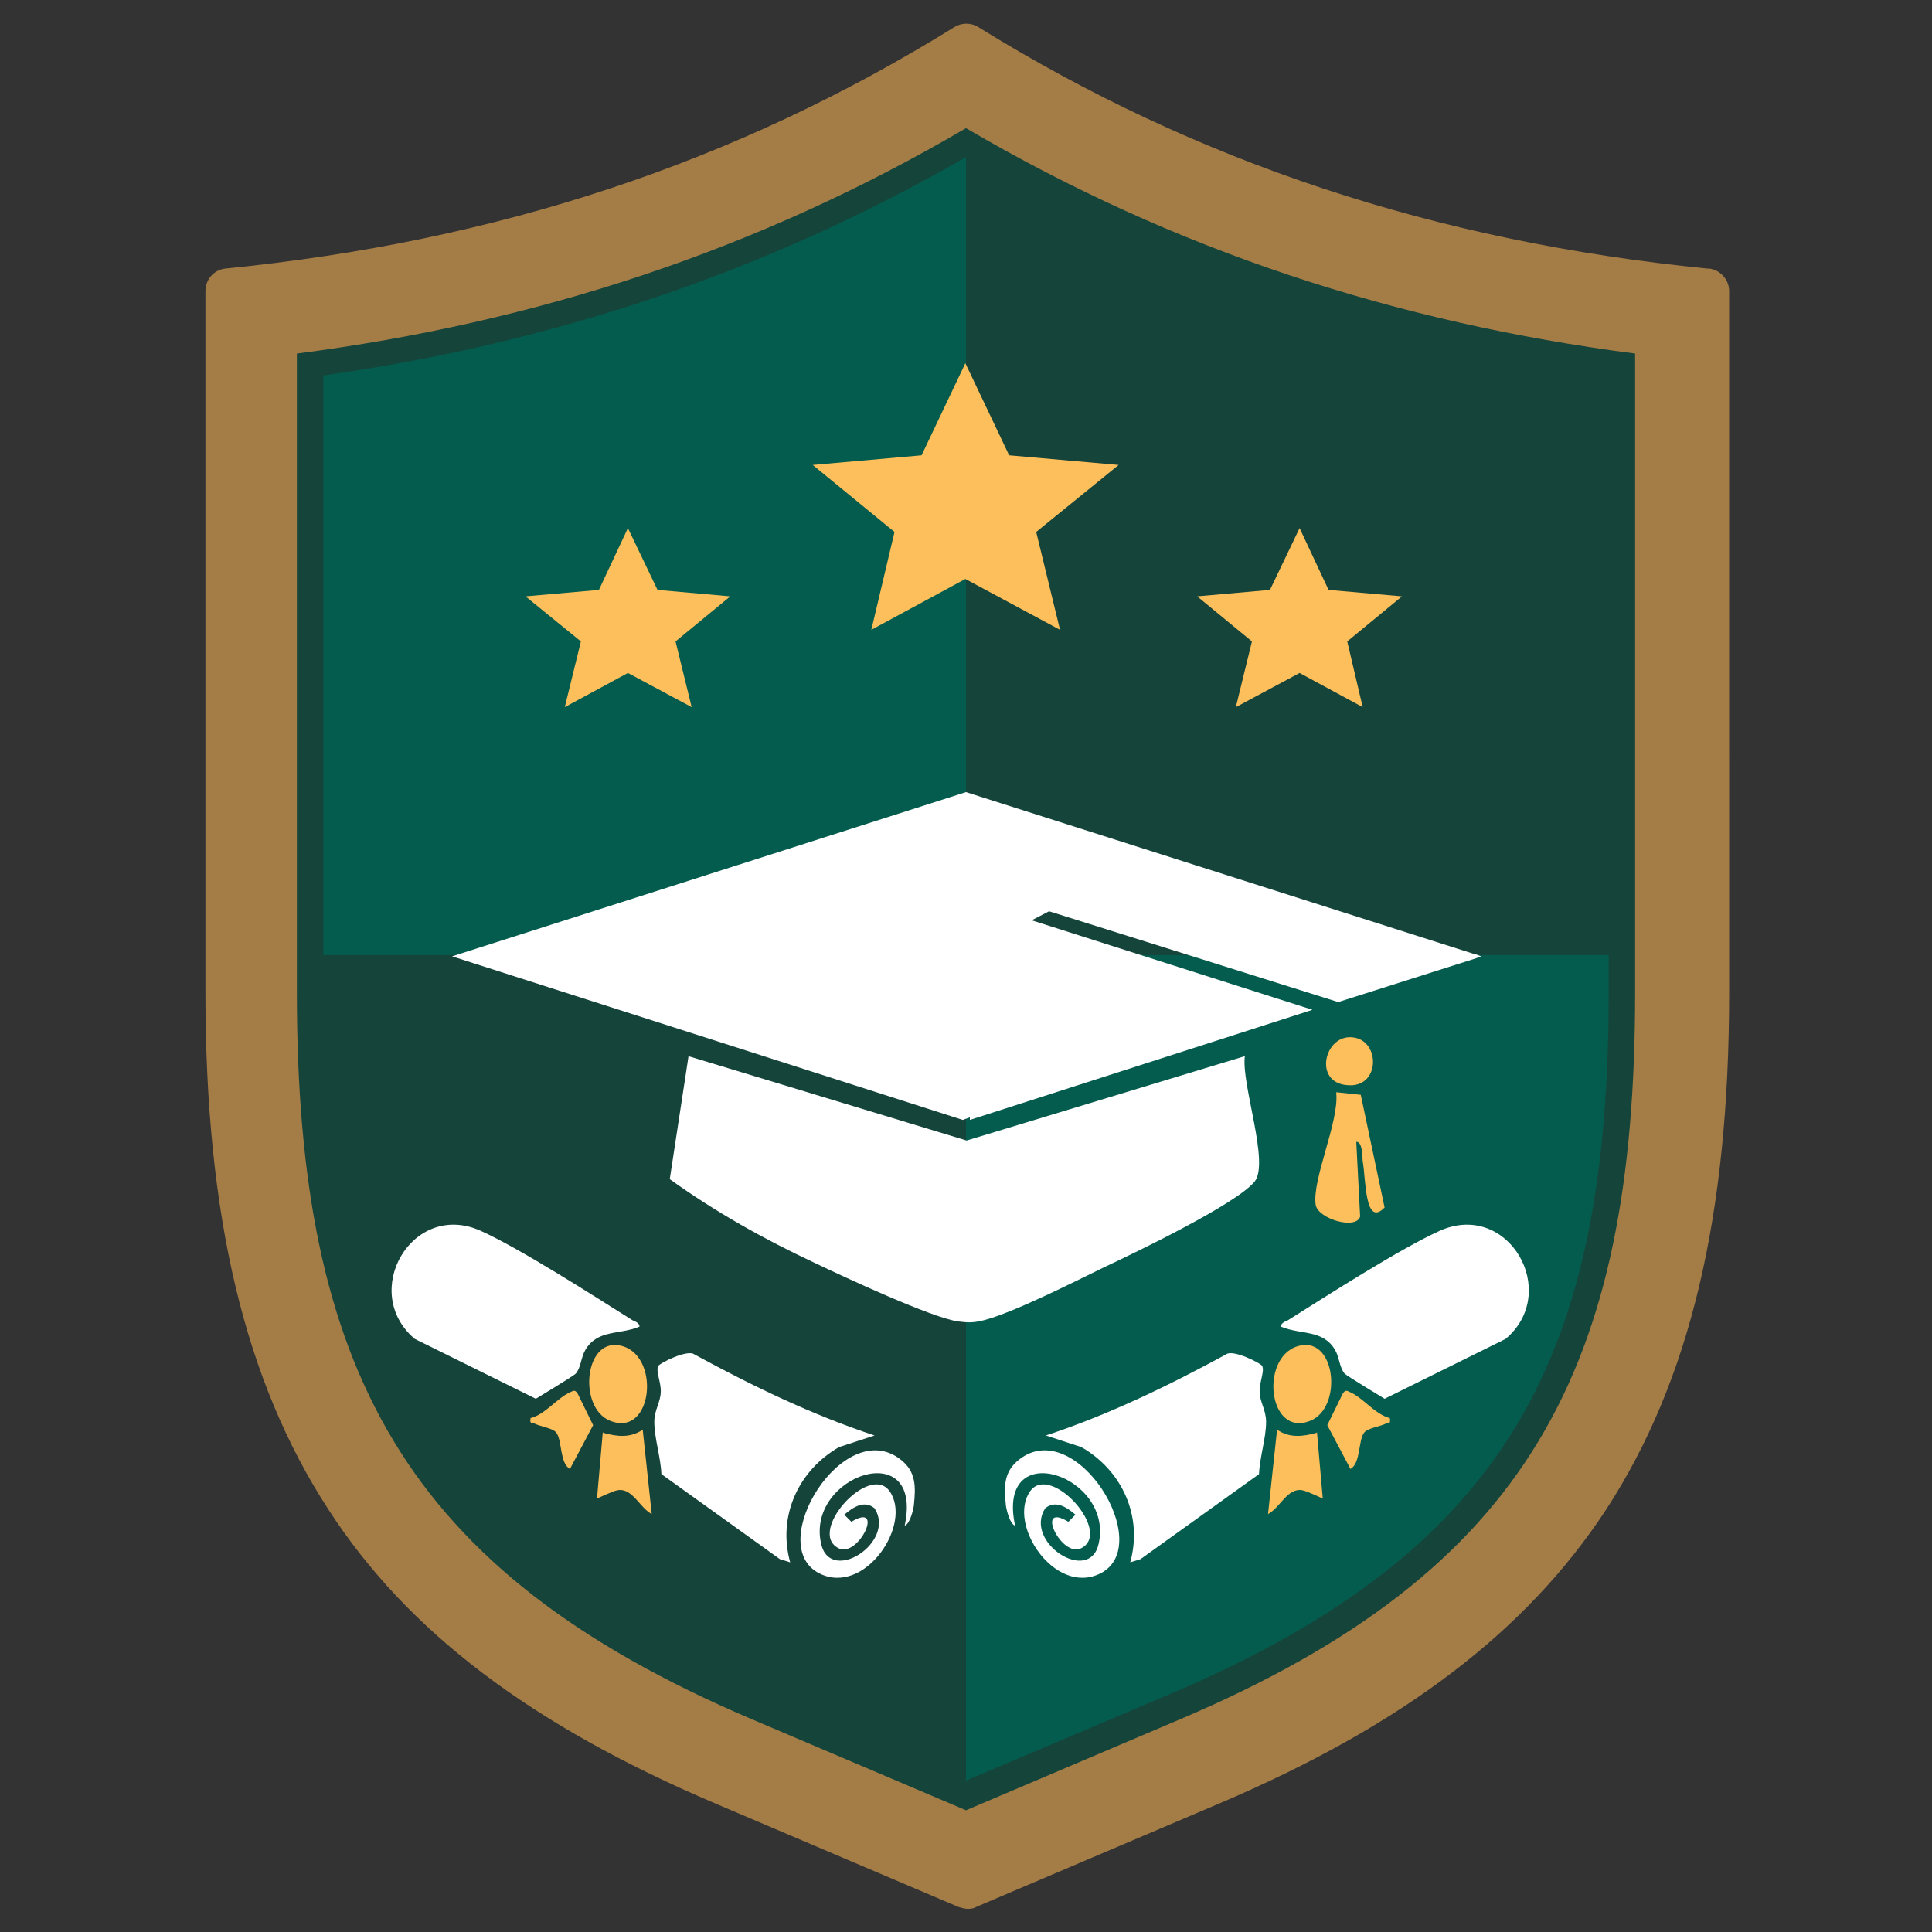
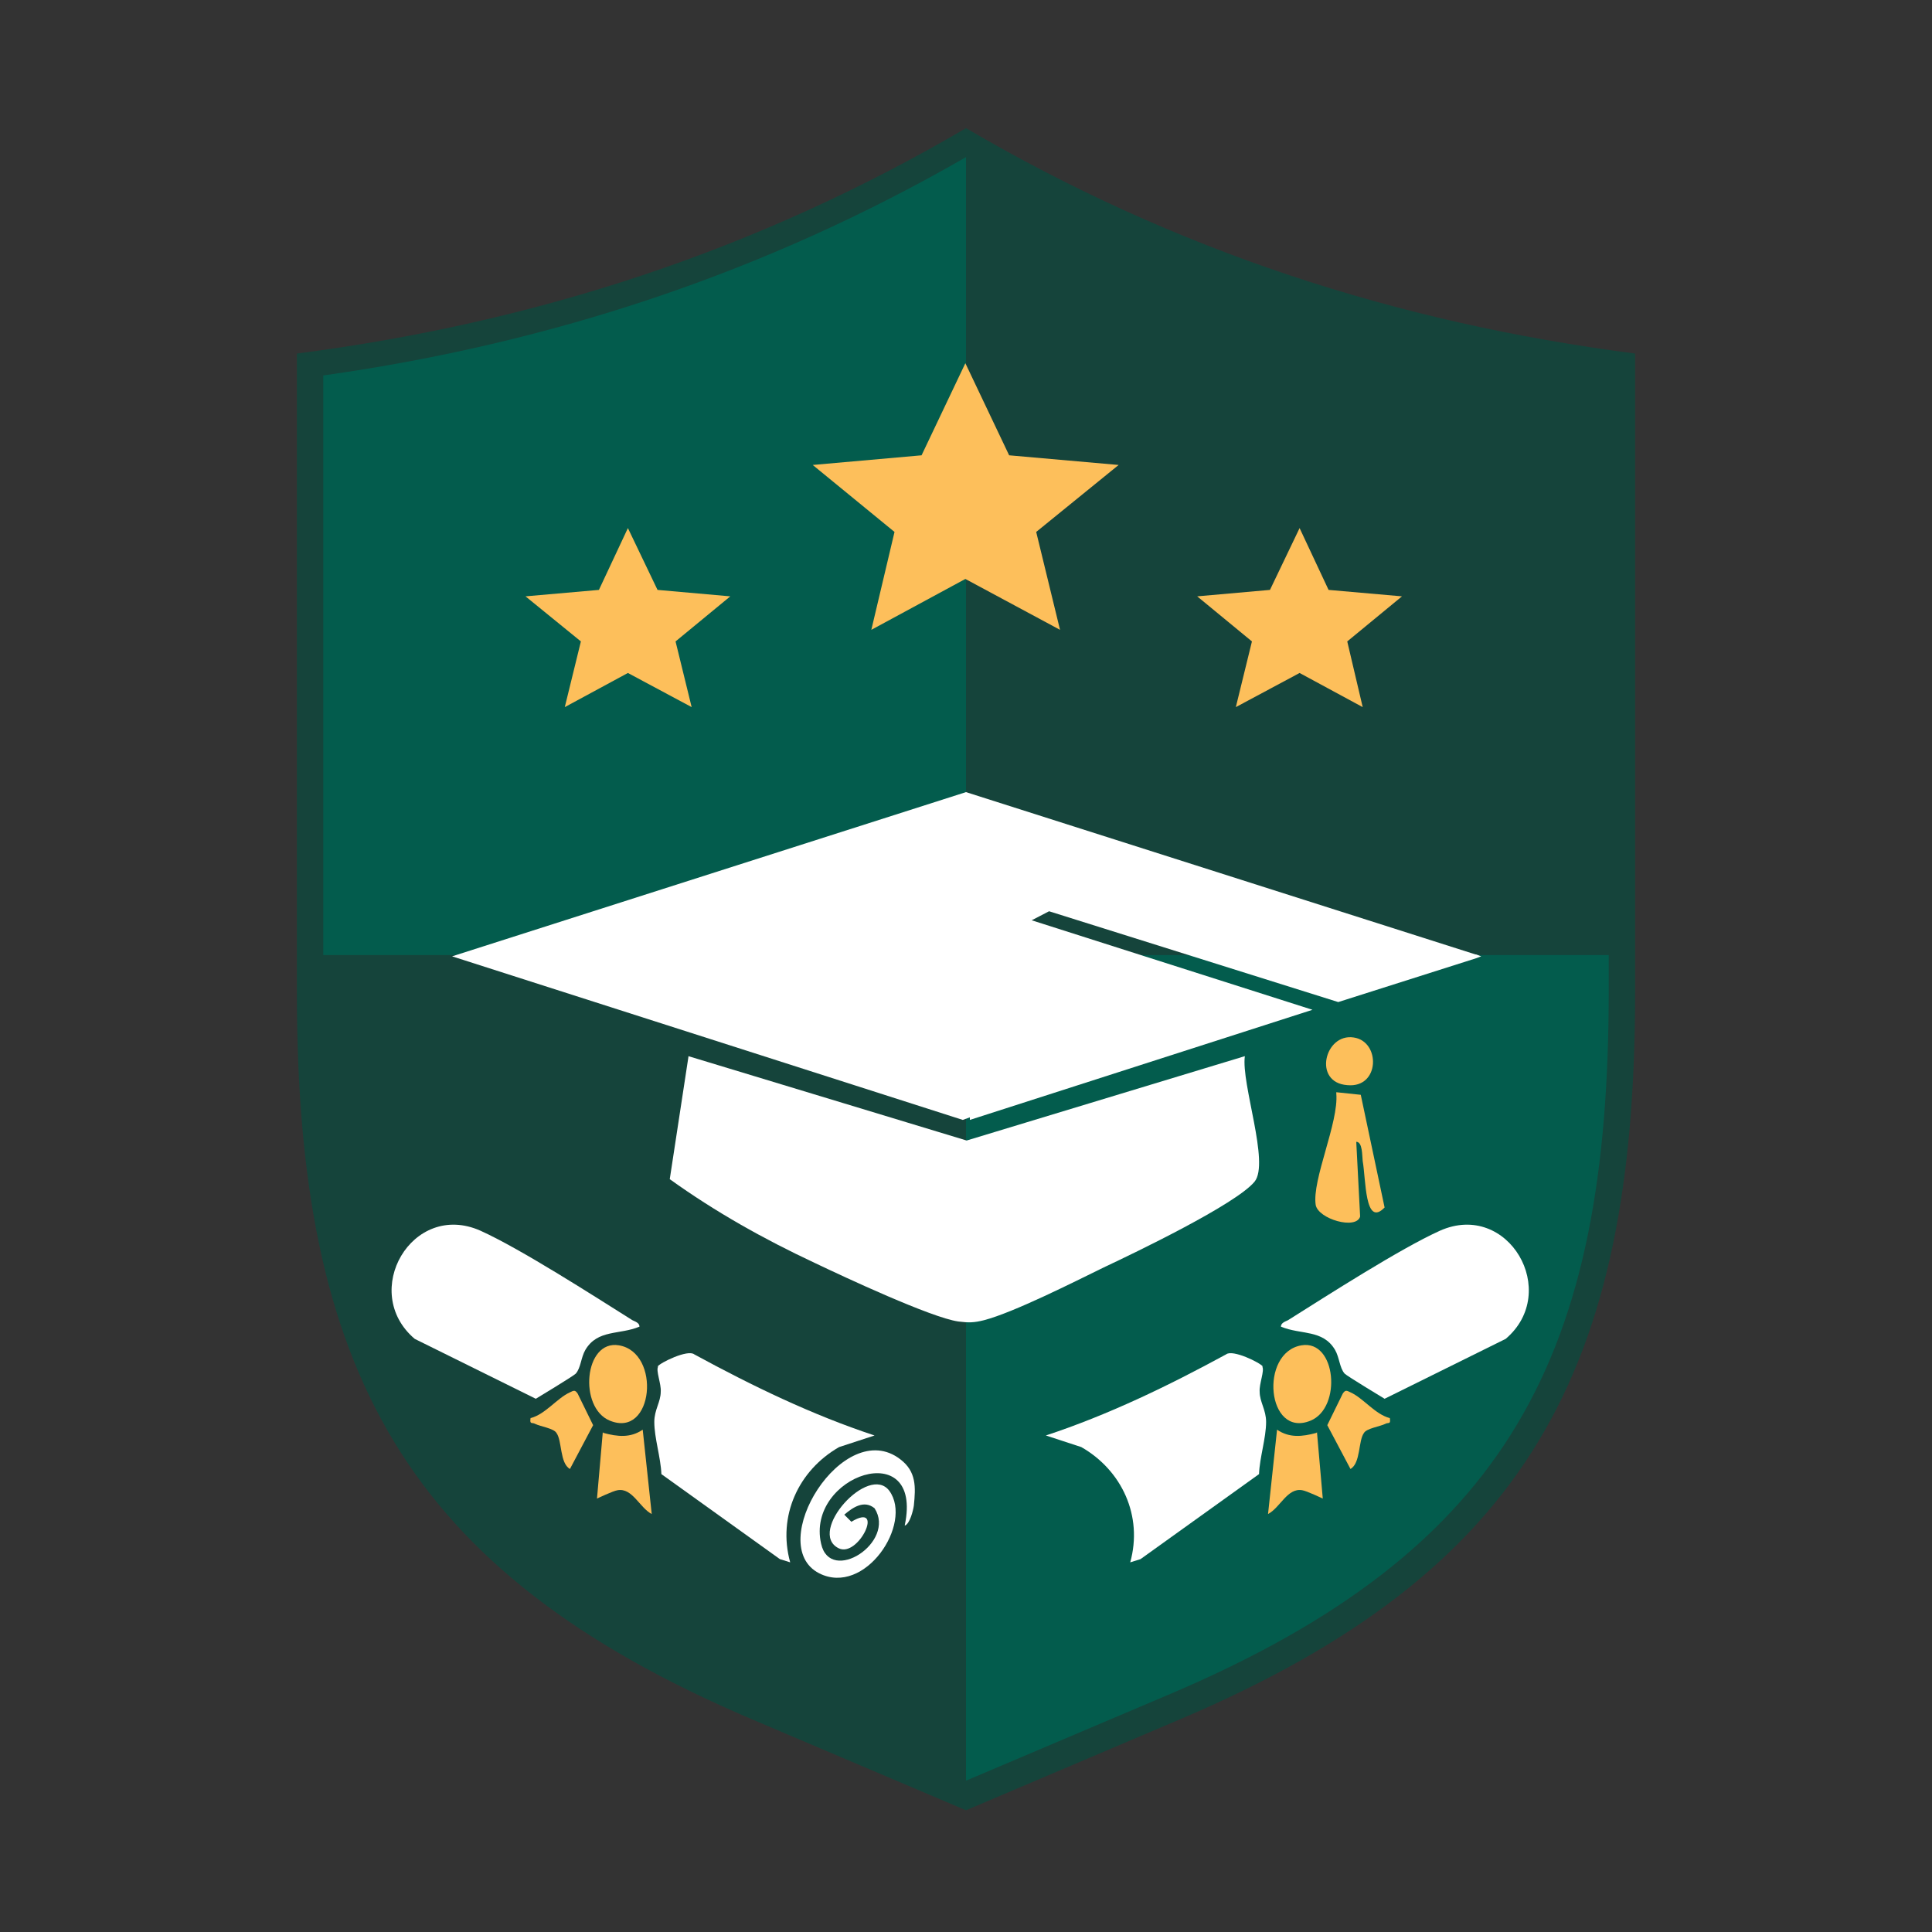
<svg xmlns="http://www.w3.org/2000/svg" id="Layer_1" data-name="Layer 1" viewBox="0 0 30 30">
  <rect x="0" y="0" width="30" height="30" fill="#333333" stroke="none" />
  <defs>
    <style>
      .cls-1 {
        fill: #a47c46;
      }

      .cls-2, .cls-3 {
        fill: #035c4d;
      }

      .cls-4 {
        fill: #fdbf5b;
      }

      .cls-5, .cls-6 {
        fill: #fff;
      }

      .cls-6, .cls-7, .cls-3 {
        fill-rule: evenodd;
      }

      .cls-7 {
        fill: #15443b;
      }
    </style>
  </defs>
  <circle class="cls-2" cx="15" cy="15.35" r="0" />
-   <path class="cls-1" d="M26.51,4.17c-4.22-.42-7.93-1.65-11.32-3.75-.11-.07-.26-.07-.37,0-3.4,2.11-7.1,3.33-11.32,3.75-.18.02-.31.17-.31.35v10.89c0,3.48.61,6.03,1.91,8.03,1.23,1.9,3.15,3.35,6.02,4.57l3.76,1.6s.09.03.14.03.09,0,.14-.03l3.76-1.6c2.87-1.22,4.78-2.68,6.02-4.57,1.3-2,1.91-4.55,1.91-8.03V4.52c0-.18-.14-.33-.31-.35Z" />
  <path class="cls-7" d="M4.61,5.49v9.92c0,5.84,1.66,8.98,7.05,11.28l3.34,1.42,3.34-1.42c5.4-2.3,7.05-5.44,7.05-11.28V5.49c-3.71-.48-7.15-1.6-10.39-3.5-3.24,1.9-6.68,3.02-10.39,3.5h0Z" />
  <path class="cls-3" d="M5.02,5.83v9h9.98V2.44c-3.11,1.79-6.43,2.89-9.98,3.39ZM15,27.65l3.18-1.35c5.28-2.25,6.8-5.28,6.8-10.91v-.56h-9.98v12.82Z" />
  <g>
    <g>
      <path class="cls-5" d="M10.69,16.41l-.29,1.9c.71.51,1.46.93,2.25,1.3.46.22,1.81.85,2.23.91.16.02.24.02.4-.02.46-.12,1.39-.59,1.86-.82.49-.23,2.05-.98,2.34-1.33.24-.29-.21-1.52-.15-1.95l-4.32,1.31-4.32-1.31Z" />
      <path class="cls-4" d="M20.75,16.98c.04.45-.38,1.34-.32,1.73.04.22.63.39.69.18l-.06-1.16c.1,0,.09.22.1.3.05.27.03,1.04.34.72l-.37-1.75-.38-.04Z" />
      <path class="cls-4" d="M21.02,16.11c-.45-.07-.64.7-.1.74.51.05.52-.68.1-.74" />
      <path class="cls-6" d="M22.91,14.82l-7.91-2.52h0s0,0,0,0l-7.98,2.55,7.93,2.54s.08-.03.11-.04v.04s1.68-.54,1.68-.54l3.64-1.17s0,0,0,0l-4.36-1.39.27-.14,4.49,1.41,2.14-.68.08-.03-.08-.03Z" />
    </g>
    <polygon class="cls-4" points="14.99 5.64 15.67 7.07 17.37 7.22 16.09 8.26 16.46 9.78 14.99 8.99 13.53 9.78 13.89 8.26 12.62 7.22 14.31 7.07 14.99 5.64" />
    <g>
      <polygon class="cls-4" points="9.75 8.2 10.21 9.16 11.34 9.26 10.49 9.96 10.74 10.98 9.75 10.45 8.77 10.98 9.02 9.96 8.16 9.26 9.3 9.16 9.75 8.2" />
      <polygon class="cls-4" points="20.18 8.2 20.63 9.16 21.77 9.26 20.92 9.96 21.16 10.98 20.18 10.45 19.19 10.98 19.44 9.96 18.59 9.26 19.72 9.16 20.18 8.2" />
    </g>
  </g>
  <g>
    <g>
      <path class="cls-5" d="M19.89,20.6c0-.06.07-.08.11-.1.62-.39,1.74-1.11,2.36-1.39,1.06-.47,1.88.95,1.02,1.68l-1.88.93s-.58-.35-.62-.39c-.08-.09-.08-.25-.15-.37-.19-.32-.53-.23-.84-.36" />
      <path class="cls-5" d="M19.6,21.22c.04.06-.05.27-.04.39,0,.16.1.28.1.47,0,.25-.1.55-.11.81l-1.84,1.32-.16.05c.2-.72-.13-1.43-.76-1.79l-.55-.18c.97-.32,1.9-.77,2.8-1.26.1-.08.53.13.57.19" />
-       <path class="cls-5" d="M15.76,23.69c-.08-.03-.13-.24-.14-.31-.03-.29-.04-.53.21-.72.88-.68,2.12,1.33,1.26,1.77-.71.36-1.46-.77-1.09-1.28.32-.43,1.28.64.79.89-.31.16-.73-.73-.2-.41l.11-.11c-.14-.12-.31-.23-.47-.1-.34.53.69,1.19.83.55.24-1.06-1.59-1.68-1.3-.29" />
      <path class="cls-4" d="M20.21,20.89c.54-.09.63.97.14,1.17-.68.28-.8-1.06-.14-1.17" />
      <path class="cls-4" d="M20.45,22.24l.09,1.03s-.25-.12-.32-.13c-.23-.04-.34.27-.53.37l.14-1.31c.19.13.39.11.61.05" />
      <path class="cls-4" d="M21.58,22.01c.02.12-.02.07-.07.1-.08.04-.29.07-.33.14-.09.12-.05.47-.21.56l-.36-.68.24-.49c.04-.06.06-.05.12-.02.2.09.38.34.61.4" />
    </g>
    <g>
      <path class="cls-5" d="M9.93,20.6c0-.06-.07-.08-.11-.1-.62-.39-1.74-1.11-2.36-1.39-1.06-.47-1.88.95-1.02,1.68l1.88.93s.58-.35.62-.39c.08-.09.08-.25.15-.37.19-.32.53-.23.84-.36" />
      <path class="cls-5" d="M10.22,21.22c-.04.06.05.27.04.39,0,.16-.1.28-.1.47,0,.25.1.55.11.81l1.84,1.32.16.05c-.2-.72.13-1.43.76-1.79l.55-.18c-.97-.32-1.9-.77-2.8-1.26-.1-.08-.53.13-.57.19" />
      <path class="cls-5" d="M14.05,23.69c.08-.03.13-.24.14-.31.03-.29.04-.53-.21-.72-.88-.68-2.12,1.33-1.26,1.77.71.36,1.46-.77,1.09-1.28-.32-.43-1.28.64-.79.89.31.16.73-.73.2-.41l-.11-.11c.14-.12.31-.23.47-.1.34.53-.69,1.19-.83.55-.24-1.06,1.59-1.68,1.3-.29" />
      <path class="cls-4" d="M9.61,20.89c-.54-.09-.63.97-.14,1.17.68.28.8-1.06.14-1.17" />
      <path class="cls-4" d="M9.36,22.24l-.09,1.03s.25-.12.32-.13c.23-.04.34.27.53.37l-.14-1.31c-.19.13-.39.11-.61.05" />
      <path class="cls-4" d="M8.24,22.01c-.02.12.02.07.07.1.08.04.29.07.33.14.09.12.05.47.21.56l.36-.68-.24-.49c-.04-.06-.06-.05-.12-.02-.2.09-.38.34-.61.4" />
    </g>
  </g>
</svg>